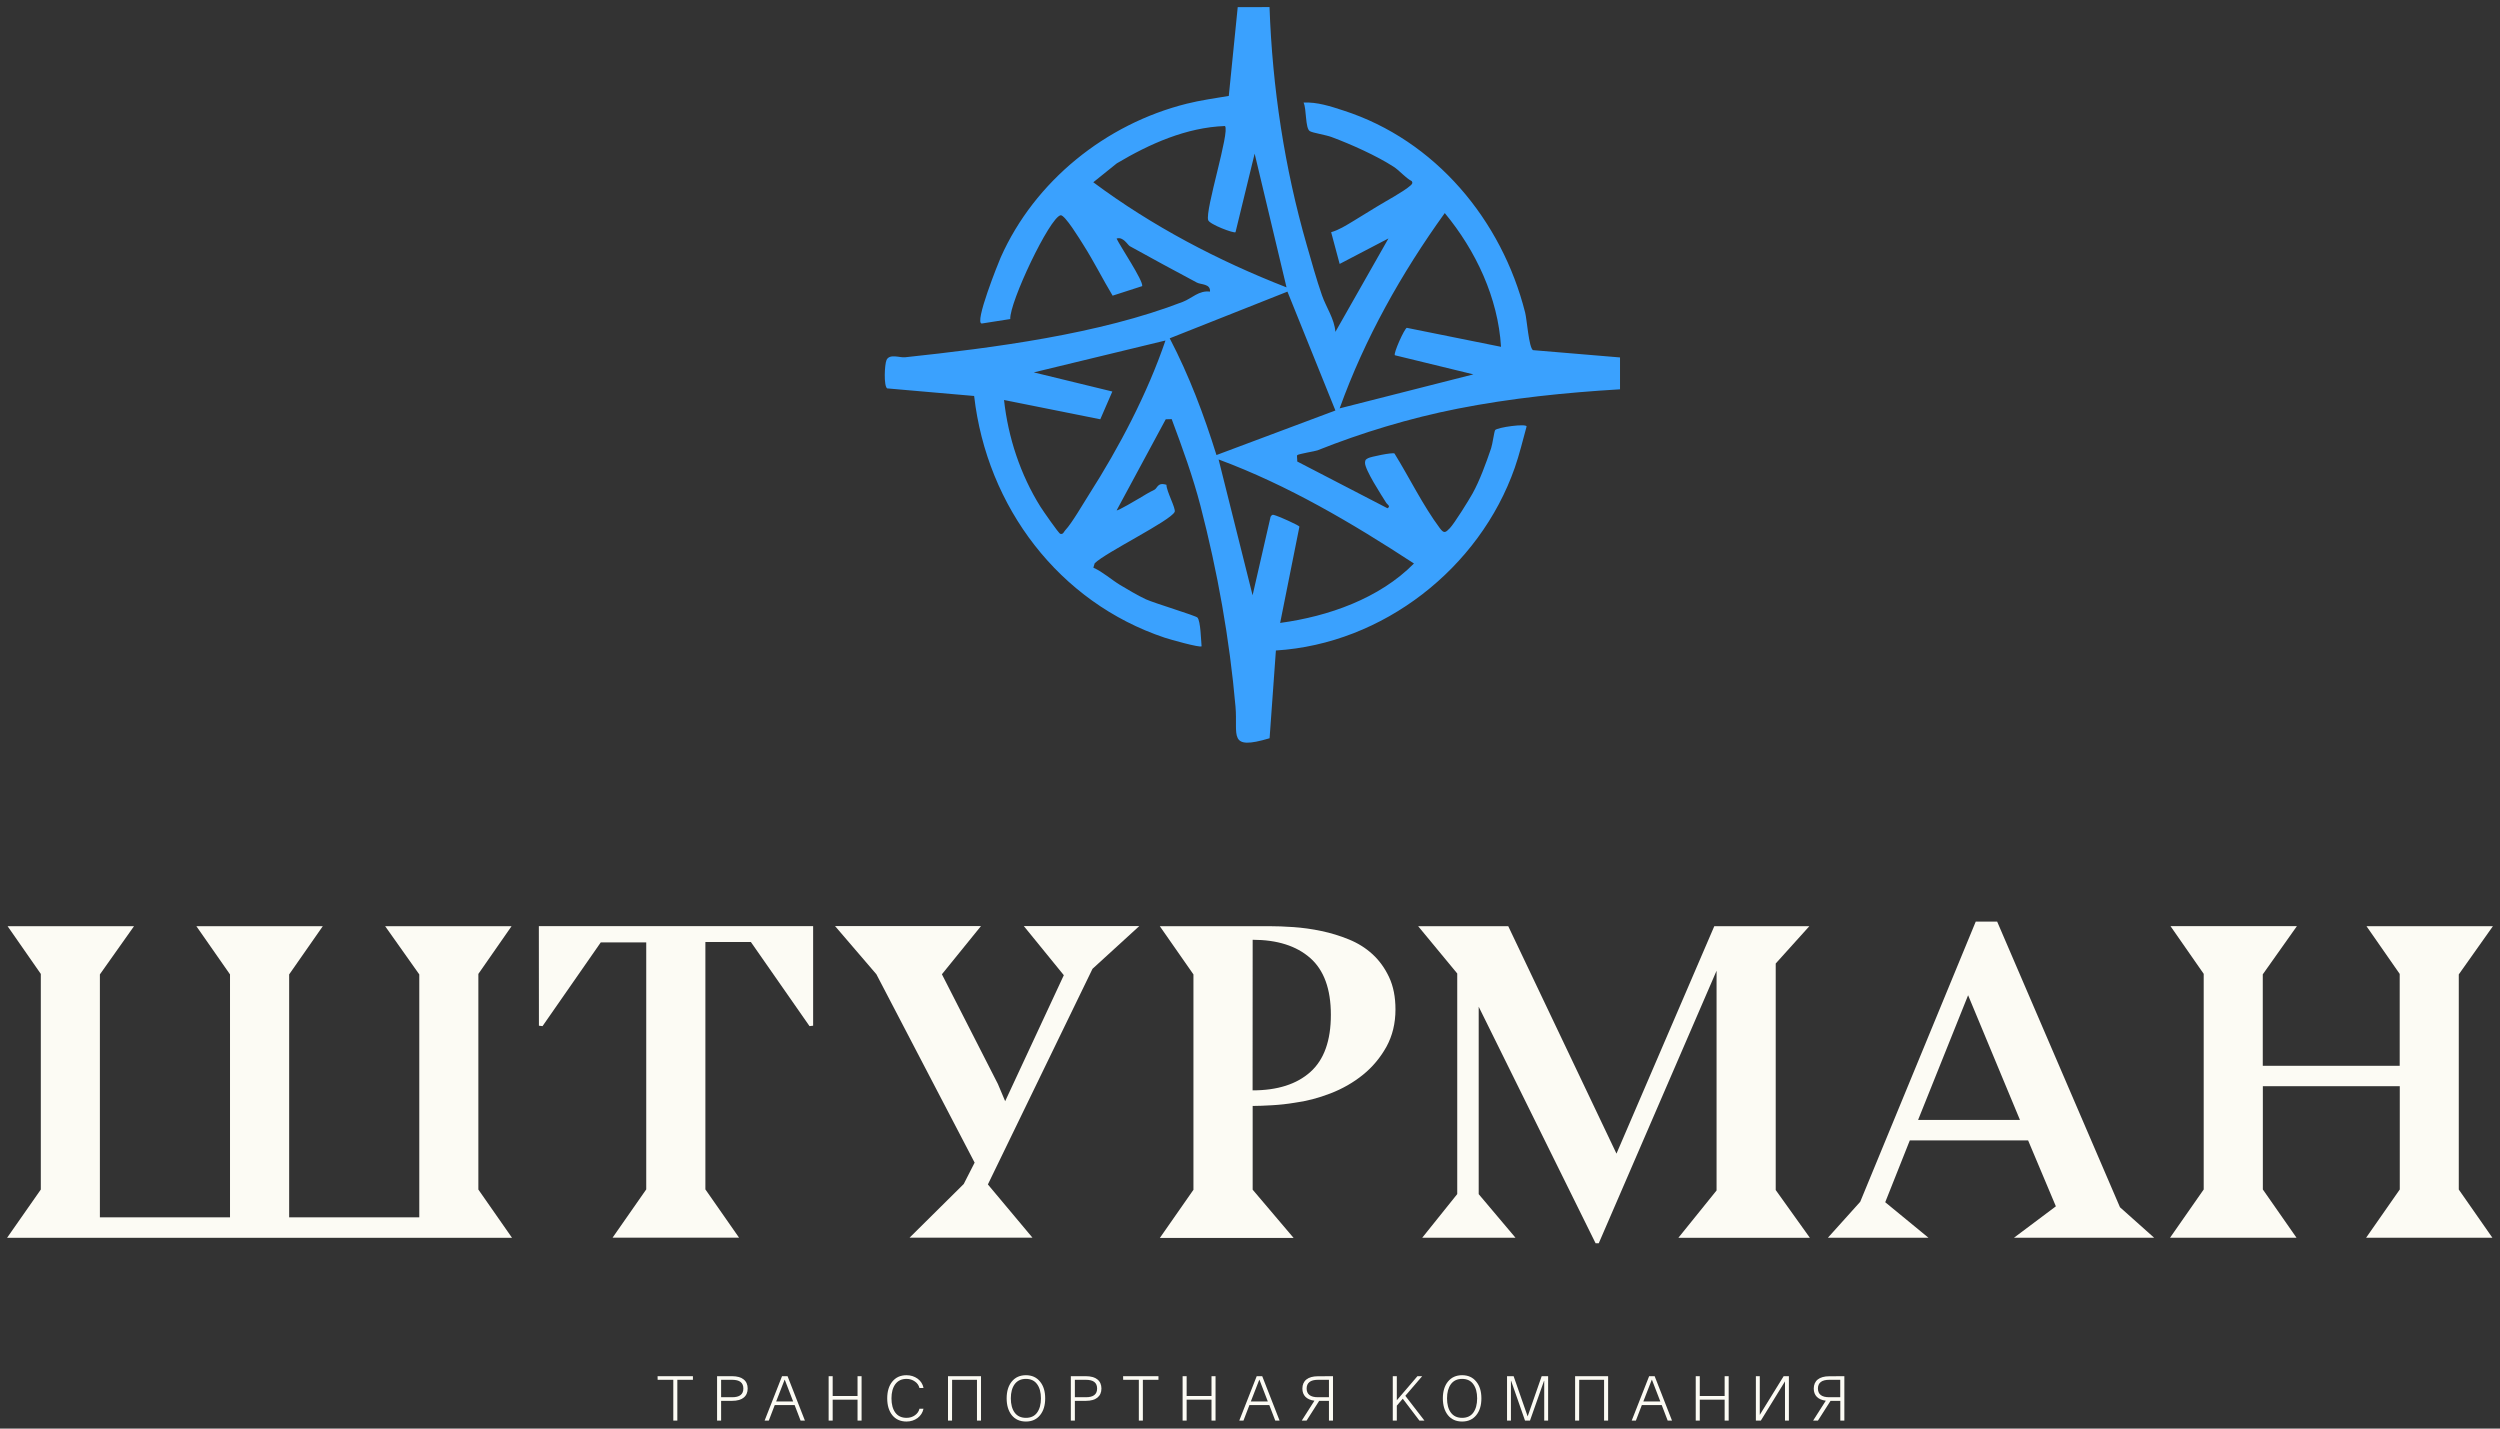
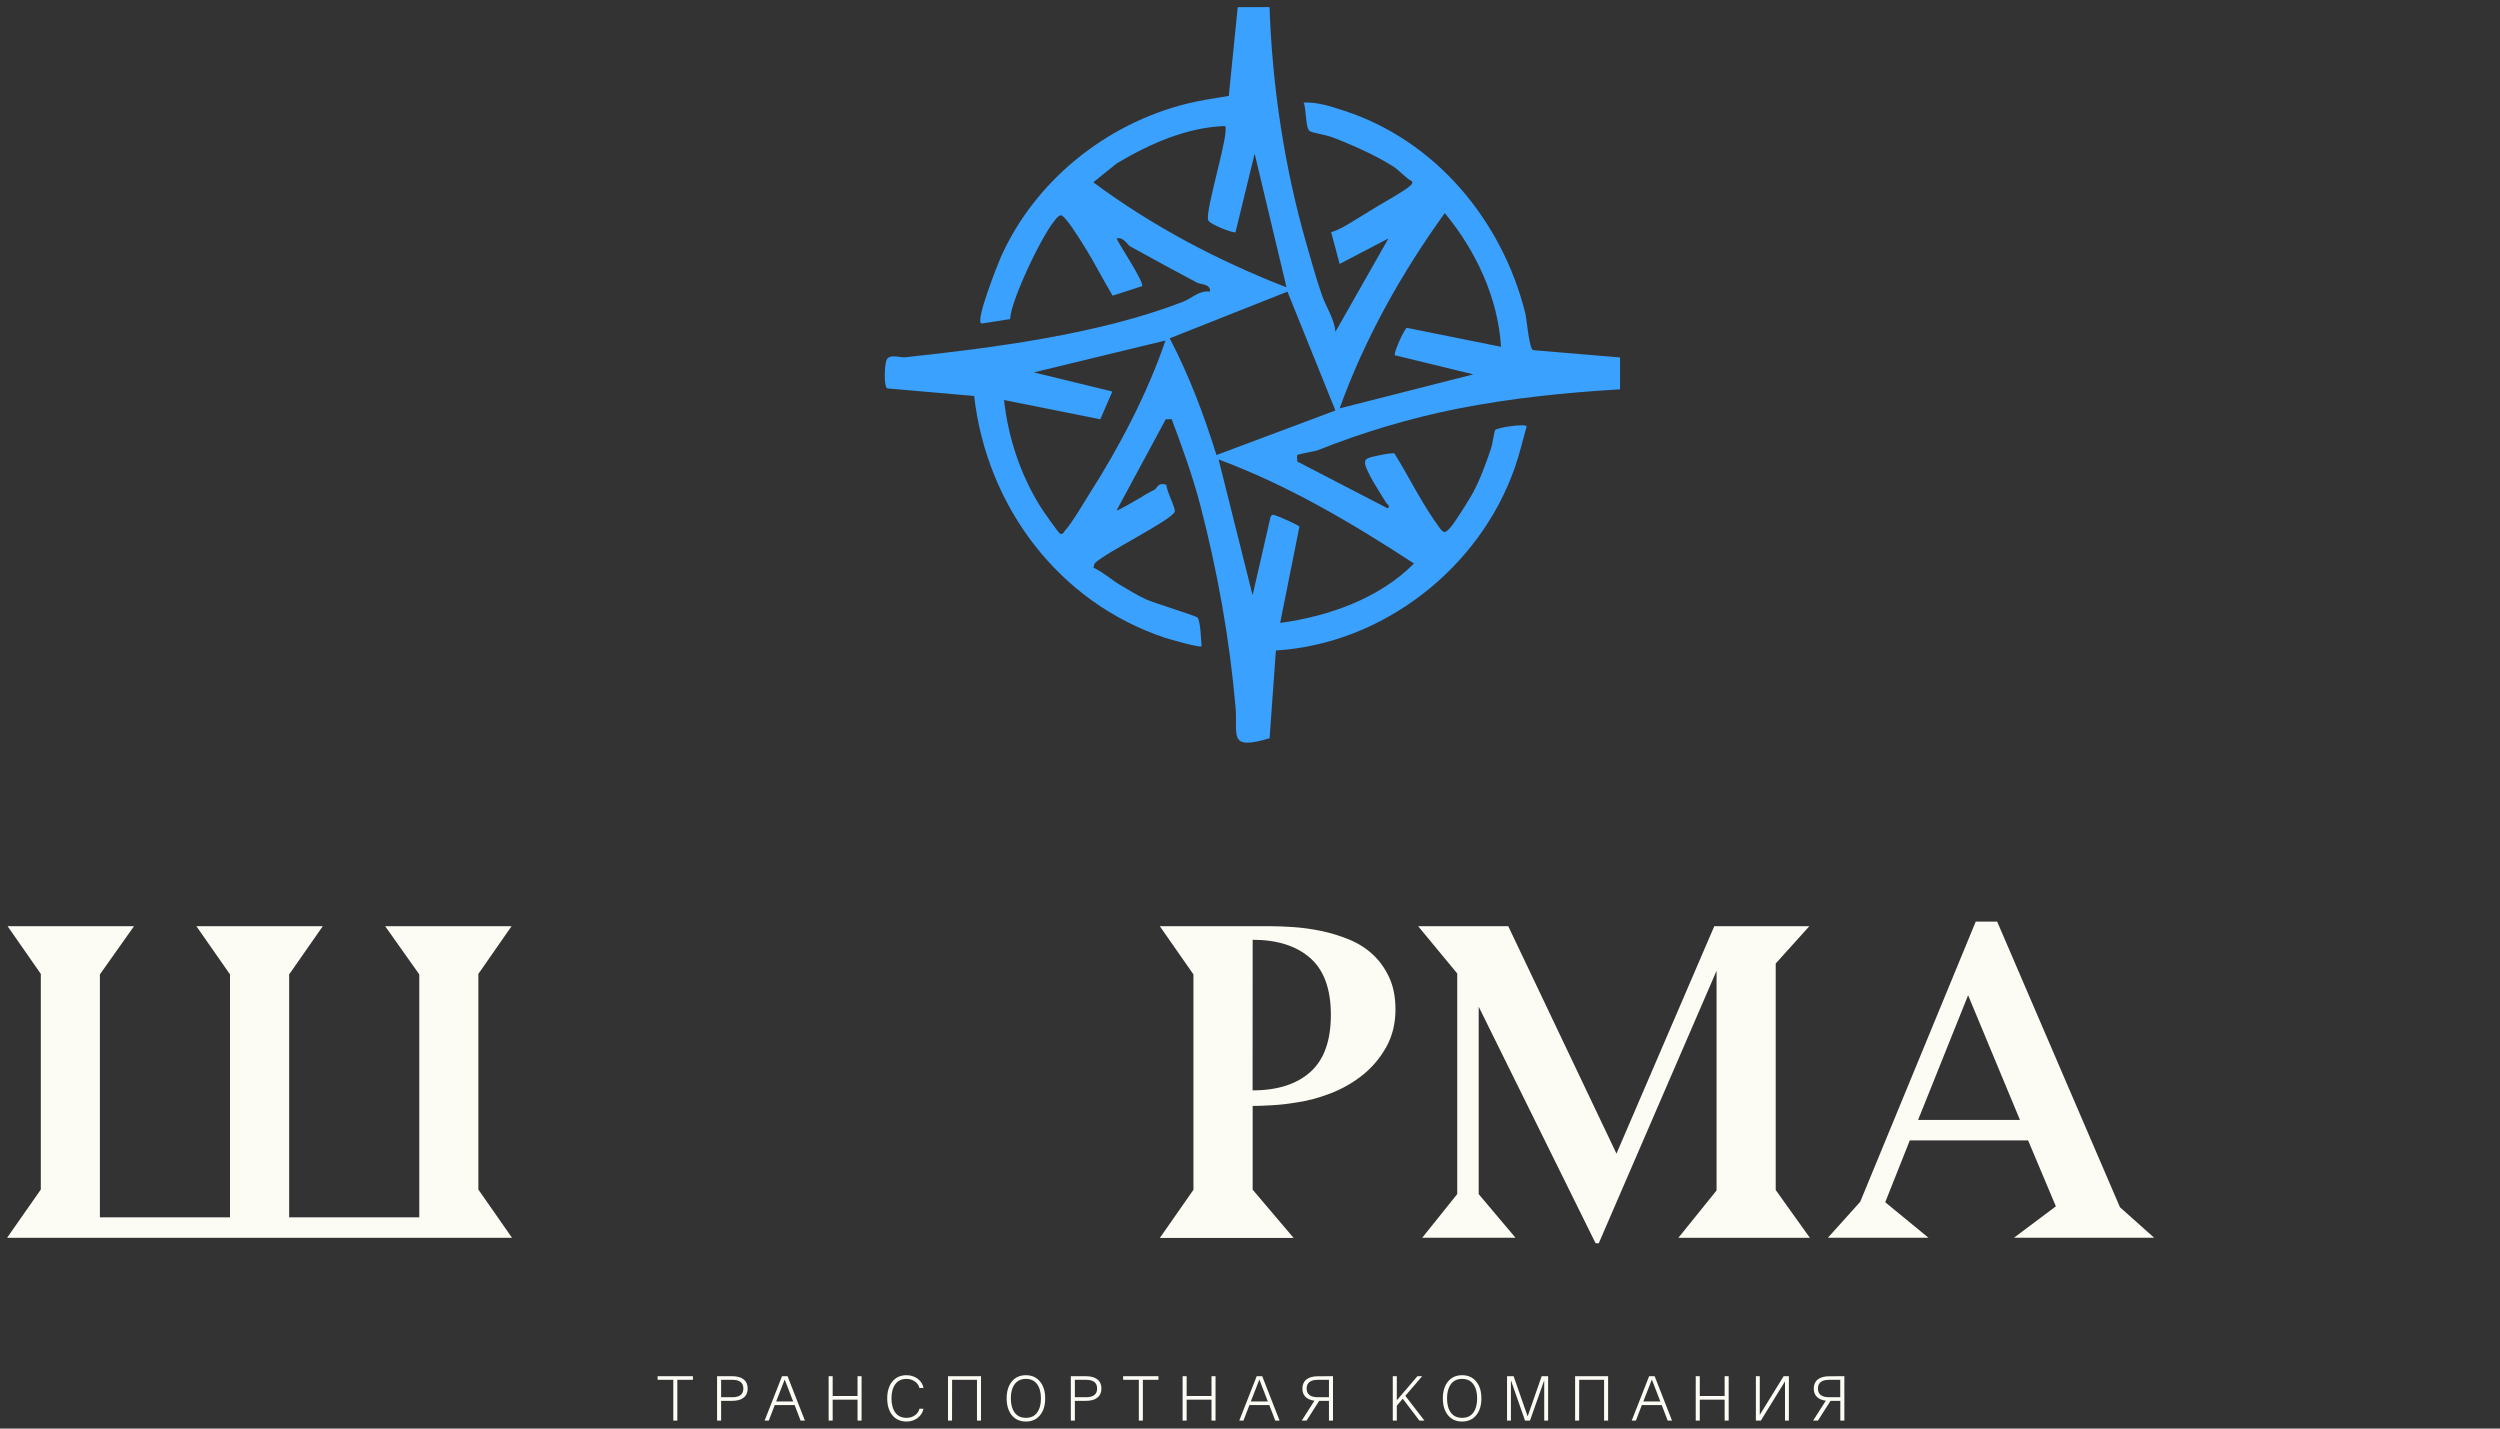
<svg xmlns="http://www.w3.org/2000/svg" viewBox="6106.586 5213.713 352.93 201.68" data-guides="{&quot;vertical&quot;:[],&quot;horizontal&quot;:[]}">
  <rect x="6106.586" y="5213.713" width="352.93" height="201.68" fill="#333333" stroke="none" />
  <path fill="rgb(252, 251, 244)" stroke="none" fill-opacity="1" stroke-width="1" stroke-opacity="1" font-size-adjust="none" class="st1" id="tSvgda859b6f1f" title="Path 2" d="M 6112.347 5381.643 C 6112.347 5371.497 6112.347 5361.35 6112.347 5351.203C 6110.783 5348.957 6109.22 5346.71 6107.657 5344.463C 6113.607 5344.463 6119.557 5344.463 6125.507 5344.463C 6123.9 5346.733 6122.293 5349.003 6120.687 5351.273C 6120.687 5362.703 6120.687 5374.133 6120.687 5385.563C 6126.81 5385.563 6132.933 5385.563 6139.057 5385.563C 6139.057 5374.133 6139.057 5362.703 6139.057 5351.273C 6137.473 5349.003 6135.89 5346.733 6134.307 5344.463C 6140.257 5344.463 6146.207 5344.463 6152.157 5344.463C 6150.573 5346.733 6148.99 5349.003 6147.407 5351.273C 6147.407 5362.703 6147.407 5374.133 6147.407 5385.563C 6153.53 5385.563 6159.653 5385.563 6165.777 5385.563C 6165.777 5374.133 6165.777 5362.703 6165.777 5351.273C 6164.17 5349.003 6162.563 5346.733 6160.957 5344.463C 6166.907 5344.463 6172.857 5344.463 6178.807 5344.463C 6177.243 5346.71 6175.68 5348.957 6174.117 5351.203C 6174.117 5361.35 6174.117 5371.497 6174.117 5381.643C 6175.7 5383.913 6177.283 5386.183 6178.867 5388.453C 6155.107 5388.453 6131.347 5388.453 6107.587 5388.453C 6109.17 5386.183 6110.753 5383.913 6112.347 5381.643Z" />
-   <path fill="rgb(252, 251, 244)" stroke="none" fill-opacity="1" stroke-width="1" stroke-opacity="1" font-size-adjust="none" class="st1" id="tSvg170b8fff483" title="Path 3" d="M 6182.657 5344.453 C 6195.563 5344.453 6208.47 5344.453 6221.377 5344.453C 6221.377 5349.14 6221.377 5353.827 6221.377 5358.513C 6221.207 5358.533 6221.037 5358.553 6220.867 5358.573C 6218.107 5354.613 6215.347 5350.653 6212.587 5346.693C 6210.447 5346.693 6208.307 5346.693 6206.167 5346.693C 6206.167 5358.337 6206.167 5369.98 6206.167 5381.623C 6207.75 5383.893 6209.333 5386.163 6210.917 5388.433C 6204.967 5388.433 6199.017 5388.433 6193.067 5388.433C 6194.65 5386.163 6196.233 5383.893 6197.817 5381.623C 6197.817 5370 6197.817 5358.377 6197.817 5346.753C 6195.677 5346.753 6193.537 5346.753 6191.397 5346.753C 6188.657 5350.693 6185.917 5354.633 6183.177 5358.573C 6183.007 5358.553 6182.837 5358.533 6182.667 5358.513C 6182.667 5353.827 6182.667 5349.14 6182.657 5344.453Z" />
-   <path fill="rgb(252, 251, 244)" stroke="none" fill-opacity="1" stroke-width="1" stroke-opacity="1" font-size-adjust="none" class="st1" id="tSvg173b84f1f4d" title="Path 4" d="M 6242.637 5380.863 C 6243.15 5379.857 6243.663 5378.85 6244.177 5377.843C 6239.553 5368.98 6234.93 5360.117 6230.307 5351.253C 6228.36 5348.983 6226.413 5346.713 6224.467 5344.443C 6231.337 5344.443 6238.207 5344.443 6245.077 5344.443C 6243.237 5346.713 6241.397 5348.983 6239.557 5351.253C 6242.19 5356.413 6244.823 5361.573 6247.457 5366.733C 6247.8 5367.547 6248.143 5368.36 6248.487 5369.173C 6251.247 5363.243 6254.007 5357.313 6256.767 5351.383C 6254.883 5349.07 6253 5346.757 6251.117 5344.443C 6256.553 5344.443 6261.99 5344.443 6267.427 5344.443C 6265.223 5346.457 6263.02 5348.47 6260.817 5350.483C 6255.893 5360.63 6250.97 5370.777 6246.047 5380.923C 6248.143 5383.427 6250.24 5385.93 6252.337 5388.433C 6246.557 5388.433 6240.777 5388.433 6234.997 5388.433C 6237.543 5385.907 6240.09 5383.38 6242.637 5380.863Z" />
  <path fill="rgb(252, 251, 244)" stroke="none" fill-opacity="1" stroke-width="1" stroke-opacity="1" font-size-adjust="none" class="st1" id="tSvg112a4560c83" title="Path 5" d="M 6275.067 5381.643 C 6275.067 5371.52 6275.067 5361.397 6275.067 5351.273C 6273.483 5349.003 6271.9 5346.733 6270.317 5344.463C 6275.453 5344.463 6280.59 5344.463 6285.727 5344.463C 6286.757 5344.463 6287.907 5344.503 6289.197 5344.593C 6290.477 5344.683 6291.787 5344.863 6293.117 5345.143C 6294.447 5345.423 6295.737 5345.813 6297.007 5346.333C 6298.267 5346.843 6299.387 5347.543 6300.347 5348.423C 6301.307 5349.303 6302.087 5350.383 6302.687 5351.663C 6303.287 5352.943 6303.587 5354.463 6303.587 5356.223C 6303.587 5358.193 6303.157 5359.943 6302.307 5361.493C 6301.447 5363.033 6300.347 5364.353 6298.997 5365.443C 6297.647 5366.533 6296.117 5367.413 6294.407 5368.073C 6292.697 5368.733 6291.007 5369.173 6289.337 5369.393C 6288.307 5369.563 6287.247 5369.683 6286.157 5369.743C 6285.067 5369.803 6284.157 5369.843 6283.427 5369.843C 6283.427 5373.783 6283.427 5377.723 6283.427 5381.663C 6285.353 5383.933 6287.28 5386.203 6289.207 5388.473C 6282.913 5388.473 6276.62 5388.473 6270.327 5388.473C 6271.91 5386.203 6273.493 5383.933 6275.077 5381.663C 6275.073 5381.657 6275.07 5381.65 6275.067 5381.643ZM 6283.417 5367.643 C 6286.927 5367.643 6289.647 5366.773 6291.577 5365.043C 6293.507 5363.313 6294.467 5360.623 6294.467 5356.983C 6294.467 5353.343 6293.497 5350.673 6291.547 5348.953C 6289.597 5347.243 6286.887 5346.383 6283.427 5346.383C 6283.427 5353.47 6283.427 5360.557 6283.417 5367.643Z" />
  <path fill="rgb(252, 251, 244)" stroke="none" fill-opacity="1" stroke-width="1" stroke-opacity="1" font-size-adjust="none" class="st1" id="tSvg422afe098c" title="Path 6" d="M 6320.527 5388.443 C 6316.14 5388.443 6311.753 5388.443 6307.367 5388.443C 6309.013 5386.39 6310.66 5384.337 6312.307 5382.283C 6312.307 5371.903 6312.307 5361.523 6312.307 5351.143C 6310.467 5348.917 6308.627 5346.69 6306.787 5344.463C 6311.027 5344.463 6315.267 5344.463 6319.507 5344.463C 6324.6 5355.167 6329.693 5365.87 6334.787 5376.573C 6339.39 5365.87 6343.993 5355.167 6348.597 5344.463C 6353.07 5344.463 6357.543 5344.463 6362.017 5344.463C 6360.433 5346.22 6358.85 5347.977 6357.267 5349.733C 6357.267 5360.393 6357.267 5371.053 6357.267 5381.713C 6358.873 5383.96 6360.48 5386.207 6362.087 5388.453C 6355.9 5388.453 6349.713 5388.453 6343.527 5388.453C 6345.323 5386.227 6347.12 5384 6348.917 5381.773C 6348.917 5371.433 6348.917 5361.093 6348.917 5350.753C 6343.373 5363.577 6337.83 5376.4 6332.287 5389.223C 6332.137 5389.223 6331.987 5389.223 6331.837 5389.223C 6326.337 5378.093 6320.837 5366.963 6315.337 5355.833C 6315.337 5364.653 6315.337 5373.473 6315.337 5382.293C 6317.07 5384.347 6318.803 5386.4 6320.527 5388.443Z" />
  <path fill="rgb(252, 251, 244)" stroke="none" fill-opacity="1" stroke-width="1" stroke-opacity="1" font-size-adjust="none" class="st1" id="tSvg2d64efc73a" title="Path 7" d="M 6396.817 5384.013 C 6395.51 5380.91 6394.203 5377.807 6392.897 5374.703C 6387.33 5374.703 6381.763 5374.703 6376.197 5374.703C 6375.04 5377.613 6373.883 5380.523 6372.727 5383.433C 6374.76 5385.103 6376.793 5386.773 6378.827 5388.443C 6374.097 5388.443 6369.367 5388.443 6364.637 5388.443C 6366.157 5386.753 6367.677 5385.063 6369.197 5383.373C 6374.633 5370.187 6380.07 5357 6385.507 5343.813C 6386.513 5343.813 6387.52 5343.813 6388.527 5343.813C 6394.307 5357.257 6400.087 5370.7 6405.867 5384.143C 6407.473 5385.577 6409.08 5387.01 6410.687 5388.443C 6404.093 5388.443 6397.5 5388.443 6390.907 5388.443C 6392.877 5386.967 6394.847 5385.49 6396.817 5384.013ZM 6377.367 5371.813 C 6382.16 5371.813 6386.953 5371.813 6391.747 5371.813C 6389.307 5365.947 6386.867 5360.08 6384.427 5354.213C 6382.073 5360.08 6379.72 5365.947 6377.367 5371.813Z" />
-   <path fill="rgb(252, 251, 244)" stroke="none" fill-opacity="1" stroke-width="1" stroke-opacity="1" font-size-adjust="none" class="st1" id="tSvg93710e5a1b" title="Path 8" d="M 6458.467 5388.443 C 6452.517 5388.443 6446.567 5388.443 6440.617 5388.443C 6442.2 5386.173 6443.783 5383.903 6445.367 5381.633C 6445.367 5376.773 6445.367 5371.913 6445.367 5367.053C 6438.923 5367.053 6432.48 5367.053 6426.037 5367.053C 6426.037 5371.913 6426.037 5376.773 6426.037 5381.633C 6427.62 5383.903 6429.203 5386.173 6430.787 5388.443C 6424.837 5388.443 6418.887 5388.443 6412.937 5388.443C 6414.52 5386.173 6416.103 5383.903 6417.687 5381.633C 6417.687 5371.487 6417.687 5361.34 6417.687 5351.193C 6416.123 5348.947 6414.56 5346.7 6412.997 5344.453C 6418.947 5344.453 6424.897 5344.453 6430.847 5344.453C 6429.24 5346.723 6427.633 5348.993 6426.027 5351.263C 6426.027 5355.567 6426.027 5359.87 6426.027 5364.173C 6432.47 5364.173 6438.913 5364.173 6445.357 5364.173C 6445.357 5359.85 6445.357 5355.527 6445.357 5351.203C 6443.793 5348.957 6442.23 5346.71 6440.667 5344.463C 6446.617 5344.463 6452.567 5344.463 6458.517 5344.463C 6456.91 5346.733 6455.303 5349.003 6453.697 5351.273C 6453.697 5361.397 6453.697 5371.52 6453.697 5381.643C 6455.28 5383.913 6456.863 5386.183 6458.447 5388.453C 6458.453 5388.45 6458.46 5388.447 6458.467 5388.443Z" />
  <path fill="rgb(252, 251, 244)" stroke="none" fill-opacity="1" stroke-width="1" stroke-opacity="1" font-size-adjust="none" class="st1" id="tSvgdb4e5357ec" title="Path 9" d="M 6199.417 5407.993 C 6201.08 5407.993 6202.743 5407.993 6204.407 5407.993C 6204.407 5408.163 6204.407 5408.333 6204.407 5408.503C 6203.673 5408.503 6202.94 5408.503 6202.207 5408.503C 6202.207 5410.423 6202.207 5412.343 6202.207 5414.263C 6202.017 5414.263 6201.827 5414.263 6201.637 5414.263C 6201.637 5412.343 6201.637 5410.423 6201.637 5408.503C 6200.9 5408.503 6200.163 5408.503 6199.427 5408.503C 6199.427 5408.333 6199.427 5408.163 6199.417 5407.993Z" />
  <path fill="rgb(252, 251, 244)" stroke="none" fill-opacity="1" stroke-width="1" stroke-opacity="1" font-size-adjust="none" class="st1" id="tSvg14fc693cd2" title="Path 10" d="M 6208.387 5411.473 C 6208.387 5412.403 6208.387 5413.333 6208.387 5414.263C 6208.197 5414.263 6208.007 5414.263 6207.817 5414.263C 6207.817 5412.173 6207.817 5410.083 6207.817 5407.993C 6208.527 5407.993 6209.237 5407.993 6209.947 5407.993C 6211.347 5407.993 6212.137 5408.623 6212.137 5409.733C 6212.137 5410.843 6211.357 5411.473 6209.947 5411.473C 6209.427 5411.473 6208.907 5411.473 6208.387 5411.473ZM 6208.387 5410.963 C 6208.907 5410.963 6209.427 5410.963 6209.947 5410.963C 6210.997 5410.963 6211.527 5410.563 6211.527 5409.733C 6211.527 5408.903 6210.997 5408.503 6209.947 5408.503C 6209.427 5408.503 6208.907 5408.503 6208.387 5408.503C 6208.387 5409.323 6208.387 5410.143 6208.387 5410.963Z" />
  <path fill="rgb(252, 251, 244)" stroke="none" fill-opacity="1" stroke-width="1" stroke-opacity="1" font-size-adjust="none" class="st1" id="tSvg1627a37c91a" title="Path 11" d="M 6220.217 5414.263 C 6220.013 5414.263 6219.81 5414.263 6219.607 5414.263C 6219.327 5413.533 6219.047 5412.803 6218.767 5412.073C 6217.83 5412.073 6216.893 5412.073 6215.957 5412.073C 6215.677 5412.803 6215.397 5413.533 6215.117 5414.263C 6214.92 5414.263 6214.723 5414.263 6214.527 5414.263C 6215.347 5412.173 6216.167 5410.083 6216.987 5407.993C 6217.247 5407.993 6217.507 5407.993 6217.767 5407.993C 6218.587 5410.083 6219.407 5412.173 6220.217 5414.263ZM 6218.557 5411.563 C 6218.163 5410.543 6217.77 5409.523 6217.377 5408.503C 6217.367 5408.503 6217.357 5408.503 6217.347 5408.503C 6216.95 5409.523 6216.553 5410.543 6216.157 5411.563C 6216.957 5411.563 6217.757 5411.563 6218.557 5411.563Z" />
  <path fill="rgb(252, 251, 244)" stroke="none" fill-opacity="1" stroke-width="1" stroke-opacity="1" font-size-adjust="none" class="st1" id="tSvgd3a9676bb0" title="Path 12" d="M 6224.137 5414.263 C 6223.947 5414.263 6223.757 5414.263 6223.567 5414.263C 6223.567 5412.173 6223.567 5410.083 6223.567 5407.993C 6223.757 5407.993 6223.947 5407.993 6224.137 5407.993C 6224.137 5408.927 6224.137 5409.86 6224.137 5410.793C 6225.307 5410.793 6226.477 5410.793 6227.647 5410.793C 6227.647 5409.86 6227.647 5408.927 6227.647 5407.993C 6227.837 5407.993 6228.027 5407.993 6228.217 5407.993C 6228.217 5410.083 6228.217 5412.173 6228.217 5414.263C 6228.027 5414.263 6227.837 5414.263 6227.647 5414.263C 6227.647 5413.277 6227.647 5412.29 6227.647 5411.303C 6226.477 5411.303 6225.307 5411.303 6224.137 5411.303C 6224.137 5412.29 6224.137 5413.277 6224.137 5414.263Z" />
  <path fill="rgb(252, 251, 244)" stroke="none" fill-opacity="1" stroke-width="1" stroke-opacity="1" font-size-adjust="none" class="st1" id="tSvg170a908a161" title="Path 13" d="M 6236.387 5409.663 C 6236.297 5409.293 6236.087 5408.973 6235.747 5408.743C 6235.407 5408.503 6235.017 5408.373 6234.567 5408.373C 6233.877 5408.373 6233.347 5408.623 6232.977 5409.123C 6232.617 5409.623 6232.437 5410.283 6232.437 5411.123C 6232.437 5411.963 6232.617 5412.643 6232.977 5413.133C 6233.347 5413.633 6233.877 5413.873 6234.567 5413.873C 6235.017 5413.873 6235.407 5413.753 6235.747 5413.513C 6236.087 5413.273 6236.307 5412.953 6236.387 5412.583C 6236.577 5412.583 6236.767 5412.583 6236.957 5412.583C 6236.847 5413.133 6236.557 5413.573 6236.117 5413.903C 6235.677 5414.223 6235.157 5414.393 6234.557 5414.393C 6233.717 5414.393 6233.037 5414.093 6232.557 5413.503C 6232.077 5412.903 6231.837 5412.113 6231.837 5411.123C 6231.837 5410.133 6232.077 5409.343 6232.557 5408.753C 6233.047 5408.153 6233.717 5407.853 6234.557 5407.853C 6235.157 5407.853 6235.677 5408.023 6236.127 5408.343C 6236.567 5408.663 6236.847 5409.103 6236.967 5409.653C 6236.777 5409.653 6236.587 5409.653 6236.387 5409.663Z" />
  <path fill="rgb(252, 251, 244)" stroke="none" fill-opacity="1" stroke-width="1" stroke-opacity="1" font-size-adjust="none" class="st1" id="tSvg102d3d4a129" title="Path 14" d="M 6240.987 5414.263 C 6240.797 5414.263 6240.607 5414.263 6240.417 5414.263C 6240.417 5412.173 6240.417 5410.083 6240.417 5407.993C 6241.97 5407.993 6243.523 5407.993 6245.077 5407.993C 6245.077 5410.083 6245.077 5412.173 6245.077 5414.263C 6244.887 5414.263 6244.697 5414.263 6244.507 5414.263C 6244.507 5412.343 6244.507 5410.423 6244.507 5408.503C 6243.337 5408.503 6242.167 5408.503 6240.997 5408.503C 6240.997 5410.423 6240.997 5412.343 6240.987 5414.263Z" />
  <path fill="rgb(252, 251, 244)" stroke="none" fill-opacity="1" stroke-width="1" stroke-opacity="1" font-size-adjust="none" class="st1" id="tSvg118b5bc2cff" title="Path 15" d="M 6253.407 5413.503 C 6252.927 5414.093 6252.267 5414.393 6251.417 5414.393C 6250.567 5414.393 6249.897 5414.093 6249.417 5413.503C 6248.937 5412.903 6248.697 5412.113 6248.697 5411.123C 6248.697 5410.133 6248.937 5409.343 6249.417 5408.753C 6249.907 5408.153 6250.577 5407.853 6251.417 5407.853C 6252.257 5407.853 6252.927 5408.153 6253.407 5408.753C 6253.897 5409.343 6254.137 5410.133 6254.137 5411.123C 6254.137 5412.113 6253.897 5412.903 6253.407 5413.503ZM 6252.997 5409.123 C 6252.637 5408.623 6252.107 5408.373 6251.417 5408.373C 6250.727 5408.373 6250.197 5408.623 6249.827 5409.123C 6249.467 5409.623 6249.287 5410.283 6249.287 5411.123C 6249.287 5411.963 6249.467 5412.643 6249.827 5413.133C 6250.197 5413.633 6250.727 5413.873 6251.417 5413.873C 6252.107 5413.873 6252.637 5413.633 6252.997 5413.133C 6253.357 5412.633 6253.537 5411.963 6253.537 5411.123C 6253.537 5410.283 6253.357 5409.613 6252.997 5409.123Z" />
  <path fill="rgb(252, 251, 244)" stroke="none" fill-opacity="1" stroke-width="1" stroke-opacity="1" font-size-adjust="none" class="st1" id="tSvg45e110fce0" title="Path 16" d="M 6258.327 5411.473 C 6258.327 5412.403 6258.327 5413.333 6258.327 5414.263C 6258.137 5414.263 6257.947 5414.263 6257.757 5414.263C 6257.757 5412.173 6257.757 5410.083 6257.757 5407.993C 6258.467 5407.993 6259.177 5407.993 6259.887 5407.993C 6261.287 5407.993 6262.077 5408.623 6262.077 5409.733C 6262.077 5410.843 6261.297 5411.473 6259.887 5411.473C 6259.367 5411.473 6258.847 5411.473 6258.327 5411.473ZM 6258.327 5410.963 C 6258.847 5410.963 6259.367 5410.963 6259.887 5410.963C 6260.937 5410.963 6261.467 5410.563 6261.467 5409.733C 6261.467 5408.903 6260.937 5408.503 6259.887 5408.503C 6259.367 5408.503 6258.847 5408.503 6258.327 5408.503C 6258.327 5409.323 6258.327 5410.143 6258.327 5410.963Z" />
-   <path fill="rgb(252, 251, 244)" stroke="none" fill-opacity="1" stroke-width="1" stroke-opacity="1" font-size-adjust="none" class="st1" id="tSvgbfb8173cc" title="Path 17" d="M 6265.137 5407.993 C 6266.8 5407.993 6268.463 5407.993 6270.127 5407.993C 6270.127 5408.163 6270.127 5408.333 6270.127 5408.503C 6269.393 5408.503 6268.66 5408.503 6267.927 5408.503C 6267.927 5410.423 6267.927 5412.343 6267.927 5414.263C 6267.737 5414.263 6267.547 5414.263 6267.357 5414.263C 6267.357 5412.343 6267.357 5410.423 6267.357 5408.503C 6266.62 5408.503 6265.883 5408.503 6265.147 5408.503C 6265.147 5408.333 6265.147 5408.163 6265.137 5407.993Z" />
+   <path fill="rgb(252, 251, 244)" stroke="none" fill-opacity="1" stroke-width="1" stroke-opacity="1" font-size-adjust="none" class="st1" id="tSvgbfb8173cc" title="Path 17" d="M 6265.137 5407.993 C 6266.8 5407.993 6268.463 5407.993 6270.127 5407.993C 6270.127 5408.163 6270.127 5408.333 6270.127 5408.503C 6269.393 5408.503 6268.66 5408.503 6267.927 5408.503C 6267.927 5410.423 6267.927 5412.343 6267.927 5414.263C 6267.737 5414.263 6267.547 5414.263 6267.357 5414.263C 6267.357 5412.343 6267.357 5410.423 6267.357 5408.503C 6266.62 5408.503 6265.883 5408.503 6265.147 5408.503Z" />
  <path fill="rgb(252, 251, 244)" stroke="none" fill-opacity="1" stroke-width="1" stroke-opacity="1" font-size-adjust="none" class="st1" id="tSvgf5ea8e08fc" title="Path 18" d="M 6274.107 5414.263 C 6273.917 5414.263 6273.727 5414.263 6273.537 5414.263C 6273.537 5412.173 6273.537 5410.083 6273.537 5407.993C 6273.727 5407.993 6273.917 5407.993 6274.107 5407.993C 6274.107 5408.927 6274.107 5409.86 6274.107 5410.793C 6275.277 5410.793 6276.447 5410.793 6277.617 5410.793C 6277.617 5409.86 6277.617 5408.927 6277.617 5407.993C 6277.807 5407.993 6277.997 5407.993 6278.187 5407.993C 6278.187 5410.083 6278.187 5412.173 6278.187 5414.263C 6277.997 5414.263 6277.807 5414.263 6277.617 5414.263C 6277.617 5413.277 6277.617 5412.29 6277.617 5411.303C 6276.447 5411.303 6275.277 5411.303 6274.107 5411.303C 6274.107 5412.29 6274.107 5413.277 6274.107 5414.263Z" />
  <path fill="rgb(252, 251, 244)" stroke="none" fill-opacity="1" stroke-width="1" stroke-opacity="1" font-size-adjust="none" class="st1" id="tSvg4ac7d24697" title="Path 19" d="M 6287.227 5414.263 C 6287.023 5414.263 6286.82 5414.263 6286.617 5414.263C 6286.337 5413.533 6286.057 5412.803 6285.777 5412.073C 6284.84 5412.073 6283.903 5412.073 6282.967 5412.073C 6282.687 5412.803 6282.407 5413.533 6282.127 5414.263C 6281.93 5414.263 6281.733 5414.263 6281.537 5414.263C 6282.357 5412.173 6283.177 5410.083 6283.997 5407.993C 6284.257 5407.993 6284.517 5407.993 6284.777 5407.993C 6285.597 5410.083 6286.417 5412.173 6287.227 5414.263ZM 6285.567 5411.563 C 6285.173 5410.543 6284.78 5409.523 6284.387 5408.503C 6284.377 5408.503 6284.367 5408.503 6284.357 5408.503C 6283.96 5409.523 6283.563 5410.543 6283.167 5411.563C 6283.967 5411.563 6284.767 5411.563 6285.567 5411.563Z" />
  <path fill="rgb(252, 251, 244)" stroke="none" fill-opacity="1" stroke-width="1" stroke-opacity="1" font-size-adjust="none" class="st1" id="tSvg7dbcd0da2a" title="Path 20" d="M 6294.767 5407.993 C 6294.767 5410.083 6294.767 5412.173 6294.767 5414.263C 6294.577 5414.263 6294.387 5414.263 6294.197 5414.263C 6294.197 5413.333 6294.197 5412.403 6294.197 5411.473C 6293.737 5411.473 6293.277 5411.473 6292.817 5411.473C 6292.223 5412.403 6291.63 5413.333 6291.037 5414.263C 6290.81 5414.263 6290.583 5414.263 6290.357 5414.263C 6290.953 5413.327 6291.55 5412.39 6292.147 5411.453C 6291.037 5411.313 6290.447 5410.703 6290.447 5409.743C 6290.447 5408.633 6291.227 5408.003 6292.637 5408.003C 6293.347 5408.003 6294.057 5408.003 6294.767 5407.993ZM 6292.637 5408.503 C 6291.587 5408.503 6291.047 5408.923 6291.047 5409.733C 6291.047 5410.543 6291.577 5410.963 6292.637 5410.963C 6293.157 5410.963 6293.677 5410.963 6294.197 5410.963C 6294.197 5410.143 6294.197 5409.323 6294.197 5408.503C 6293.677 5408.503 6293.157 5408.503 6292.637 5408.503Z" />
  <path fill="rgb(252, 251, 244)" stroke="none" fill-opacity="1" stroke-width="1" stroke-opacity="1" font-size-adjust="none" class="st1" id="tSvg11318608655" title="Path 21" d="M 6304.977 5410.763 C 6305.877 5411.93 6306.777 5413.097 6307.677 5414.263C 6307.44 5414.263 6307.203 5414.263 6306.967 5414.263C 6306.183 5413.233 6305.4 5412.203 6304.617 5411.173C 6304.337 5411.5 6304.057 5411.827 6303.777 5412.153C 6303.777 5412.857 6303.777 5413.56 6303.777 5414.263C 6303.587 5414.263 6303.397 5414.263 6303.207 5414.263C 6303.207 5412.173 6303.207 5410.083 6303.207 5407.993C 6303.397 5407.993 6303.587 5407.993 6303.777 5407.993C 6303.777 5409.127 6303.777 5410.26 6303.777 5411.393C 6304.747 5410.26 6305.717 5409.127 6306.687 5407.993C 6306.91 5407.993 6307.133 5407.993 6307.357 5407.993C 6306.563 5408.917 6305.77 5409.84 6304.977 5410.763Z" />
  <path fill="rgb(252, 251, 244)" stroke="none" fill-opacity="1" stroke-width="1" stroke-opacity="1" font-size-adjust="none" class="st1" id="tSvg2315173d69" title="Path 22" d="M 6314.987 5413.503 C 6314.507 5414.093 6313.847 5414.393 6312.997 5414.393C 6312.147 5414.393 6311.477 5414.093 6310.997 5413.503C 6310.517 5412.903 6310.277 5412.113 6310.277 5411.123C 6310.277 5410.133 6310.517 5409.343 6310.997 5408.753C 6311.487 5408.153 6312.157 5407.853 6312.997 5407.853C 6313.837 5407.853 6314.507 5408.153 6314.987 5408.753C 6315.477 5409.343 6315.717 5410.133 6315.717 5411.123C 6315.717 5412.113 6315.477 5412.903 6314.987 5413.503ZM 6314.577 5409.123 C 6314.217 5408.623 6313.687 5408.373 6312.997 5408.373C 6312.307 5408.373 6311.777 5408.623 6311.407 5409.123C 6311.047 5409.623 6310.867 5410.283 6310.867 5411.123C 6310.867 5411.963 6311.047 5412.643 6311.407 5413.133C 6311.777 5413.633 6312.307 5413.873 6312.997 5413.873C 6313.687 5413.873 6314.217 5413.633 6314.577 5413.133C 6314.937 5412.633 6315.117 5411.963 6315.117 5411.123C 6315.117 5410.283 6314.937 5409.613 6314.577 5409.123Z" />
  <path fill="rgb(252, 251, 244)" stroke="none" fill-opacity="1" stroke-width="1" stroke-opacity="1" font-size-adjust="none" class="st1" id="tSvg17ad7627f0b" title="Path 23" d="M 6322.567 5414.263 C 6322.337 5414.263 6322.107 5414.263 6321.877 5414.263C 6321.223 5412.393 6320.57 5410.523 6319.917 5408.653C 6319.907 5408.653 6319.897 5408.653 6319.887 5408.653C 6319.887 5410.523 6319.887 5412.393 6319.887 5414.263C 6319.703 5414.263 6319.52 5414.263 6319.337 5414.263C 6319.337 5412.173 6319.337 5410.083 6319.337 5407.993C 6319.647 5407.993 6319.957 5407.993 6320.267 5407.993C 6320.927 5409.887 6321.587 5411.78 6322.247 5413.673C 6322.907 5411.78 6323.567 5409.887 6324.227 5407.993C 6324.53 5407.993 6324.833 5407.993 6325.137 5407.993C 6325.137 5410.083 6325.137 5412.173 6325.137 5414.263C 6324.953 5414.263 6324.77 5414.263 6324.587 5414.263C 6324.587 5412.393 6324.587 5410.523 6324.587 5408.653C 6324.577 5408.653 6324.567 5408.653 6324.557 5408.653C 6323.897 5410.523 6323.237 5412.393 6322.577 5414.263C 6322.573 5414.263 6322.57 5414.263 6322.567 5414.263Z" />
  <path fill="rgb(252, 251, 244)" stroke="none" fill-opacity="1" stroke-width="1" stroke-opacity="1" font-size-adjust="none" class="st1" id="tSvg18237b7e376" title="Path 24" d="M 6329.517 5414.263 C 6329.327 5414.263 6329.137 5414.263 6328.947 5414.263C 6328.947 5412.173 6328.947 5410.083 6328.947 5407.993C 6330.5 5407.993 6332.053 5407.993 6333.607 5407.993C 6333.607 5410.083 6333.607 5412.173 6333.607 5414.263C 6333.417 5414.263 6333.227 5414.263 6333.037 5414.263C 6333.037 5412.343 6333.037 5410.423 6333.037 5408.503C 6331.867 5408.503 6330.697 5408.503 6329.527 5408.503C 6329.527 5410.423 6329.527 5412.343 6329.517 5414.263Z" />
  <path fill="rgb(252, 251, 244)" stroke="none" fill-opacity="1" stroke-width="1" stroke-opacity="1" font-size-adjust="none" class="st1" id="tSvg9ef364244d" title="Path 25" d="M 6342.627 5414.263 C 6342.423 5414.263 6342.22 5414.263 6342.017 5414.263C 6341.737 5413.533 6341.457 5412.803 6341.177 5412.073C 6340.24 5412.073 6339.303 5412.073 6338.367 5412.073C 6338.087 5412.803 6337.807 5413.533 6337.527 5414.263C 6337.33 5414.263 6337.133 5414.263 6336.937 5414.263C 6337.757 5412.173 6338.577 5410.083 6339.397 5407.993C 6339.657 5407.993 6339.917 5407.993 6340.177 5407.993C 6340.997 5410.083 6341.817 5412.173 6342.627 5414.263ZM 6340.977 5411.563 C 6340.583 5410.543 6340.19 5409.523 6339.797 5408.503C 6339.787 5408.503 6339.777 5408.503 6339.767 5408.503C 6339.37 5409.523 6338.973 5410.543 6338.577 5411.563C 6339.377 5411.563 6340.177 5411.563 6340.977 5411.563Z" />
  <path fill="rgb(252, 251, 244)" stroke="none" fill-opacity="1" stroke-width="1" stroke-opacity="1" font-size-adjust="none" class="st1" id="tSvga0d4e6ae37" title="Path 26" d="M 6346.547 5414.263 C 6346.357 5414.263 6346.167 5414.263 6345.977 5414.263C 6345.977 5412.173 6345.977 5410.083 6345.977 5407.993C 6346.167 5407.993 6346.357 5407.993 6346.547 5407.993C 6346.547 5408.927 6346.547 5409.86 6346.547 5410.793C 6347.717 5410.793 6348.887 5410.793 6350.057 5410.793C 6350.057 5409.86 6350.057 5408.927 6350.057 5407.993C 6350.247 5407.993 6350.437 5407.993 6350.627 5407.993C 6350.627 5410.083 6350.627 5412.173 6350.627 5414.263C 6350.437 5414.263 6350.247 5414.263 6350.057 5414.263C 6350.057 5413.277 6350.057 5412.29 6350.057 5411.303C 6348.887 5411.303 6347.717 5411.303 6346.547 5411.303C 6346.547 5412.29 6346.547 5413.277 6346.547 5414.263Z" />
  <path fill="rgb(252, 251, 244)" stroke="none" fill-opacity="1" stroke-width="1" stroke-opacity="1" font-size-adjust="none" class="st1" id="tSvg4f75bfb66f" title="Path 27" d="M 6358.577 5414.263 C 6358.577 5412.417 6358.577 5410.57 6358.577 5408.723C 6357.44 5410.57 6356.303 5412.417 6355.167 5414.263C 6354.933 5414.263 6354.7 5414.263 6354.467 5414.263C 6354.467 5412.173 6354.467 5410.083 6354.467 5407.993C 6354.65 5407.993 6354.833 5407.993 6355.017 5407.993C 6355.017 5409.813 6355.017 5411.633 6355.017 5413.453C 6356.14 5411.633 6357.263 5409.813 6358.387 5407.993C 6358.633 5407.993 6358.88 5407.993 6359.127 5407.993C 6359.127 5410.083 6359.127 5412.173 6359.127 5414.263C 6358.943 5414.263 6358.76 5414.263 6358.577 5414.263Z" />
  <path fill="rgb(252, 251, 244)" stroke="none" fill-opacity="1" stroke-width="1" stroke-opacity="1" font-size-adjust="none" class="st1" id="tSvga451ab4960" title="Path 28" d="M 6366.957 5407.993 C 6366.957 5410.083 6366.957 5412.173 6366.957 5414.263C 6366.767 5414.263 6366.577 5414.263 6366.387 5414.263C 6366.387 5413.333 6366.387 5412.403 6366.387 5411.473C 6365.927 5411.473 6365.467 5411.473 6365.007 5411.473C 6364.413 5412.403 6363.82 5413.333 6363.227 5414.263C 6363 5414.263 6362.773 5414.263 6362.547 5414.263C 6363.143 5413.327 6363.74 5412.39 6364.337 5411.453C 6363.227 5411.313 6362.637 5410.703 6362.637 5409.743C 6362.637 5408.633 6363.417 5408.003 6364.827 5408.003C 6365.537 5408.003 6366.247 5408.003 6366.957 5407.993ZM 6364.817 5408.503 C 6363.767 5408.503 6363.227 5408.923 6363.227 5409.733C 6363.227 5410.543 6363.757 5410.963 6364.817 5410.963C 6365.337 5410.963 6365.857 5410.963 6366.377 5410.963C 6366.377 5410.143 6366.377 5409.323 6366.377 5408.503C 6365.857 5408.503 6365.337 5408.503 6364.817 5408.503Z" />
  <path fill="rgb(58, 161, 254)" stroke="none" fill-opacity="1" stroke-width="1" stroke-opacity="1" font-size-adjust="none" class="st0" id="tSvg286a782e39" title="Path 29" d="M 6285.807 5214.713 C 6286.207 5226.083 6287.927 5237.413 6291.057 5248.283C 6291.717 5250.583 6292.437 5253.183 6293.217 5255.413C 6293.817 5257.133 6294.967 5258.713 6295.107 5260.563C 6297.603 5256.167 6300.1 5251.77 6302.597 5247.373C 6300.3 5248.573 6298.003 5249.773 6295.707 5250.973C 6295.307 5249.48 6294.907 5247.987 6294.507 5246.493C 6295.617 5246.173 6296.637 5245.523 6297.617 5244.933C 6298.717 5244.263 6299.897 5243.543 6300.947 5242.893C 6302.207 5242.113 6304.717 5240.783 6305.707 5239.903C 6305.937 5239.703 6306.057 5239.533 6305.887 5239.283C 6304.937 5238.793 6304.257 5237.853 6303.297 5237.233C 6300.867 5235.673 6297.337 5234.093 6294.577 5233.063C 6293.757 5232.753 6291.937 5232.483 6291.507 5232.233C 6290.827 5231.843 6291.047 5229.013 6290.607 5228.193C 6292.527 5228.093 6294.427 5228.723 6296.237 5229.313C 6309.217 5233.493 6318.607 5244.793 6321.897 5257.853C 6322.147 5258.843 6322.417 5262.773 6322.997 5263.143C 6327.093 5263.487 6331.19 5263.83 6335.287 5264.173C 6335.287 5265.673 6335.287 5267.173 6335.287 5268.673C 6327.597 5269.133 6319.937 5269.913 6312.377 5271.403C 6305.587 5272.743 6298.807 5274.803 6292.567 5277.293C 6292.277 5277.413 6289.867 5277.793 6289.717 5277.973C 6289.637 5278.063 6289.747 5278.613 6289.717 5278.863C 6293.963 5281.063 6298.21 5283.263 6302.457 5285.463C 6302.957 5285.183 6302.437 5284.933 6302.297 5284.723C 6301.637 5283.663 6299.237 5279.993 6299.287 5279.023C 6299.307 5278.603 6299.417 5278.563 6299.747 5278.383C 6300.077 5278.203 6303.147 5277.553 6303.447 5277.733C 6305.547 5281.123 6307.467 5285.083 6309.847 5288.273C 6310.447 5289.083 6310.657 5288.903 6311.267 5288.273C 6311.877 5287.643 6313.937 5284.343 6314.467 5283.383C 6315.457 5281.613 6316.397 5279.043 6317.087 5277.003C 6317.287 5276.423 6317.527 5274.613 6317.657 5274.433C 6317.947 5274.043 6322.117 5273.463 6322.097 5273.923C 6321.557 5275.873 6321.097 5277.843 6320.427 5279.753C 6315.467 5293.933 6301.807 5304.613 6286.707 5305.543C 6286.41 5309.673 6286.113 5313.803 6285.817 5317.933C 6279.857 5319.713 6281.357 5317.533 6281.007 5313.493C 6280.167 5303.903 6278.477 5294.463 6276.067 5285.153C 6274.987 5280.993 6273.497 5276.903 6271.997 5272.883C 6271.717 5272.89 6271.437 5272.897 6271.157 5272.903C 6268.847 5277.187 6266.537 5281.47 6264.227 5285.753C 6264.357 5285.883 6267.067 5284.263 6267.447 5284.043C 6268.227 5283.583 6268.597 5283.323 6269.557 5282.853C 6269.997 5282.633 6269.987 5281.753 6271.257 5282.153C 6271.247 5283.053 6272.617 5285.513 6272.417 5285.973C 6271.857 5287.223 6262.677 5291.693 6261.127 5293.233C 6261.063 5293.44 6261 5293.647 6260.937 5293.853C 6262.297 5294.463 6263.417 5295.503 6264.677 5296.273C 6265.567 5296.823 6267.417 5297.893 6268.367 5298.323C 6269.577 5298.873 6275.357 5300.613 6275.627 5300.893C 6276.077 5301.343 6276.137 5304.143 6276.217 5304.953C 6275.987 5305.183 6271.677 5303.963 6270.997 5303.733C 6256.087 5298.743 6245.907 5285.273 6244.107 5269.613C 6240.013 5269.257 6235.92 5268.9 6231.827 5268.543C 6231.327 5268.193 6231.457 5265.183 6231.737 5264.543C 6232.157 5263.603 6233.647 5264.233 6234.337 5264.153C 6246.867 5262.813 6261.777 5260.893 6273.597 5256.313C 6274.837 5255.833 6275.857 5254.673 6277.407 5254.883C 6277.487 5253.743 6276.137 5253.923 6275.547 5253.603C 6272.357 5251.913 6269.177 5250.173 6266.097 5248.473C 6265.767 5248.293 6265.157 5247.073 6264.217 5247.393C 6264.737 5248.513 6267.977 5253.303 6267.837 5254.103C 6266.443 5254.553 6265.05 5255.003 6263.657 5255.453C 6262.247 5253.103 6261.017 5250.633 6259.547 5248.313C 6259.097 5247.603 6256.897 5243.973 6256.307 5244.103C 6254.757 5244.433 6249.077 5256.423 6249.207 5258.753C 6247.87 5258.963 6246.533 5259.173 6245.197 5259.383C 6244.047 5259.443 6247.567 5250.713 6247.857 5250.053C 6252.647 5239.283 6262.677 5231.213 6274.117 5228.353C 6276.127 5227.853 6278.017 5227.603 6280.057 5227.253C 6280.477 5223.077 6280.897 5218.9 6281.317 5214.723C 6282.817 5214.723 6284.317 5214.723 6285.807 5214.713ZM 6279.517 5231.503 C 6274.047 5231.703 6268.877 5234.023 6264.247 5236.773C 6263.14 5237.663 6262.033 5238.553 6260.927 5239.443C 6269.237 5245.633 6278.557 5250.523 6288.207 5254.283C 6286.707 5247.99 6285.207 5241.697 6283.707 5235.403C 6282.807 5239.1 6281.907 5242.797 6281.007 5246.493C 6280.797 5246.693 6277.347 5245.393 6277.147 5244.793C 6276.687 5243.383 6280.257 5232.243 6279.517 5231.503ZM 6318.487 5262.673 C 6318.077 5255.763 6314.917 5249.063 6310.547 5243.793C 6304.437 5252.273 6299.247 5261.513 6295.707 5271.363C 6302 5269.763 6308.293 5268.163 6314.587 5266.563C 6310.89 5265.663 6307.193 5264.763 6303.497 5263.863C 6303.287 5263.573 6304.847 5260.103 6305.187 5259.993C 6309.62 5260.883 6314.053 5261.773 6318.487 5262.673ZM 6295.107 5271.663 C 6292.85 5266.07 6290.593 5260.477 6288.337 5254.883C 6282.797 5257.08 6277.257 5259.277 6271.717 5261.473C 6274.457 5266.723 6276.557 5272.303 6278.317 5277.953C 6283.913 5275.853 6289.51 5273.753 6295.107 5271.663ZM 6271.117 5261.783 C 6264.92 5263.283 6258.723 5264.783 6252.527 5266.283C 6256.223 5267.183 6259.92 5268.083 6263.617 5268.983C 6263.05 5270.29 6262.483 5271.597 6261.917 5272.903C 6257.387 5271.997 6252.857 5271.09 6248.327 5270.183C 6248.907 5275.483 6250.647 5280.743 6253.477 5285.263C 6253.807 5285.783 6256.037 5289.013 6256.267 5289.073C 6256.697 5289.183 6256.757 5288.793 6256.967 5288.573C 6257.907 5287.583 6259.487 5284.833 6260.317 5283.533C 6264.587 5276.843 6268.567 5269.273 6271.117 5261.783ZM 6306.197 5293.263 C 6297.467 5287.563 6288.427 5282.213 6278.617 5278.573C 6280.217 5284.967 6281.817 5291.36 6283.417 5297.753C 6284.263 5294.057 6285.11 5290.36 6285.957 5286.663C 6286.237 5286.233 6286.357 5286.413 6286.717 5286.503C 6287.117 5286.603 6289.997 5287.883 6290.027 5288.063C 6289.12 5292.593 6288.213 5297.123 6287.307 5301.653C 6294.107 5300.733 6301.327 5298.203 6306.197 5293.263Z" />
  <defs />
</svg>